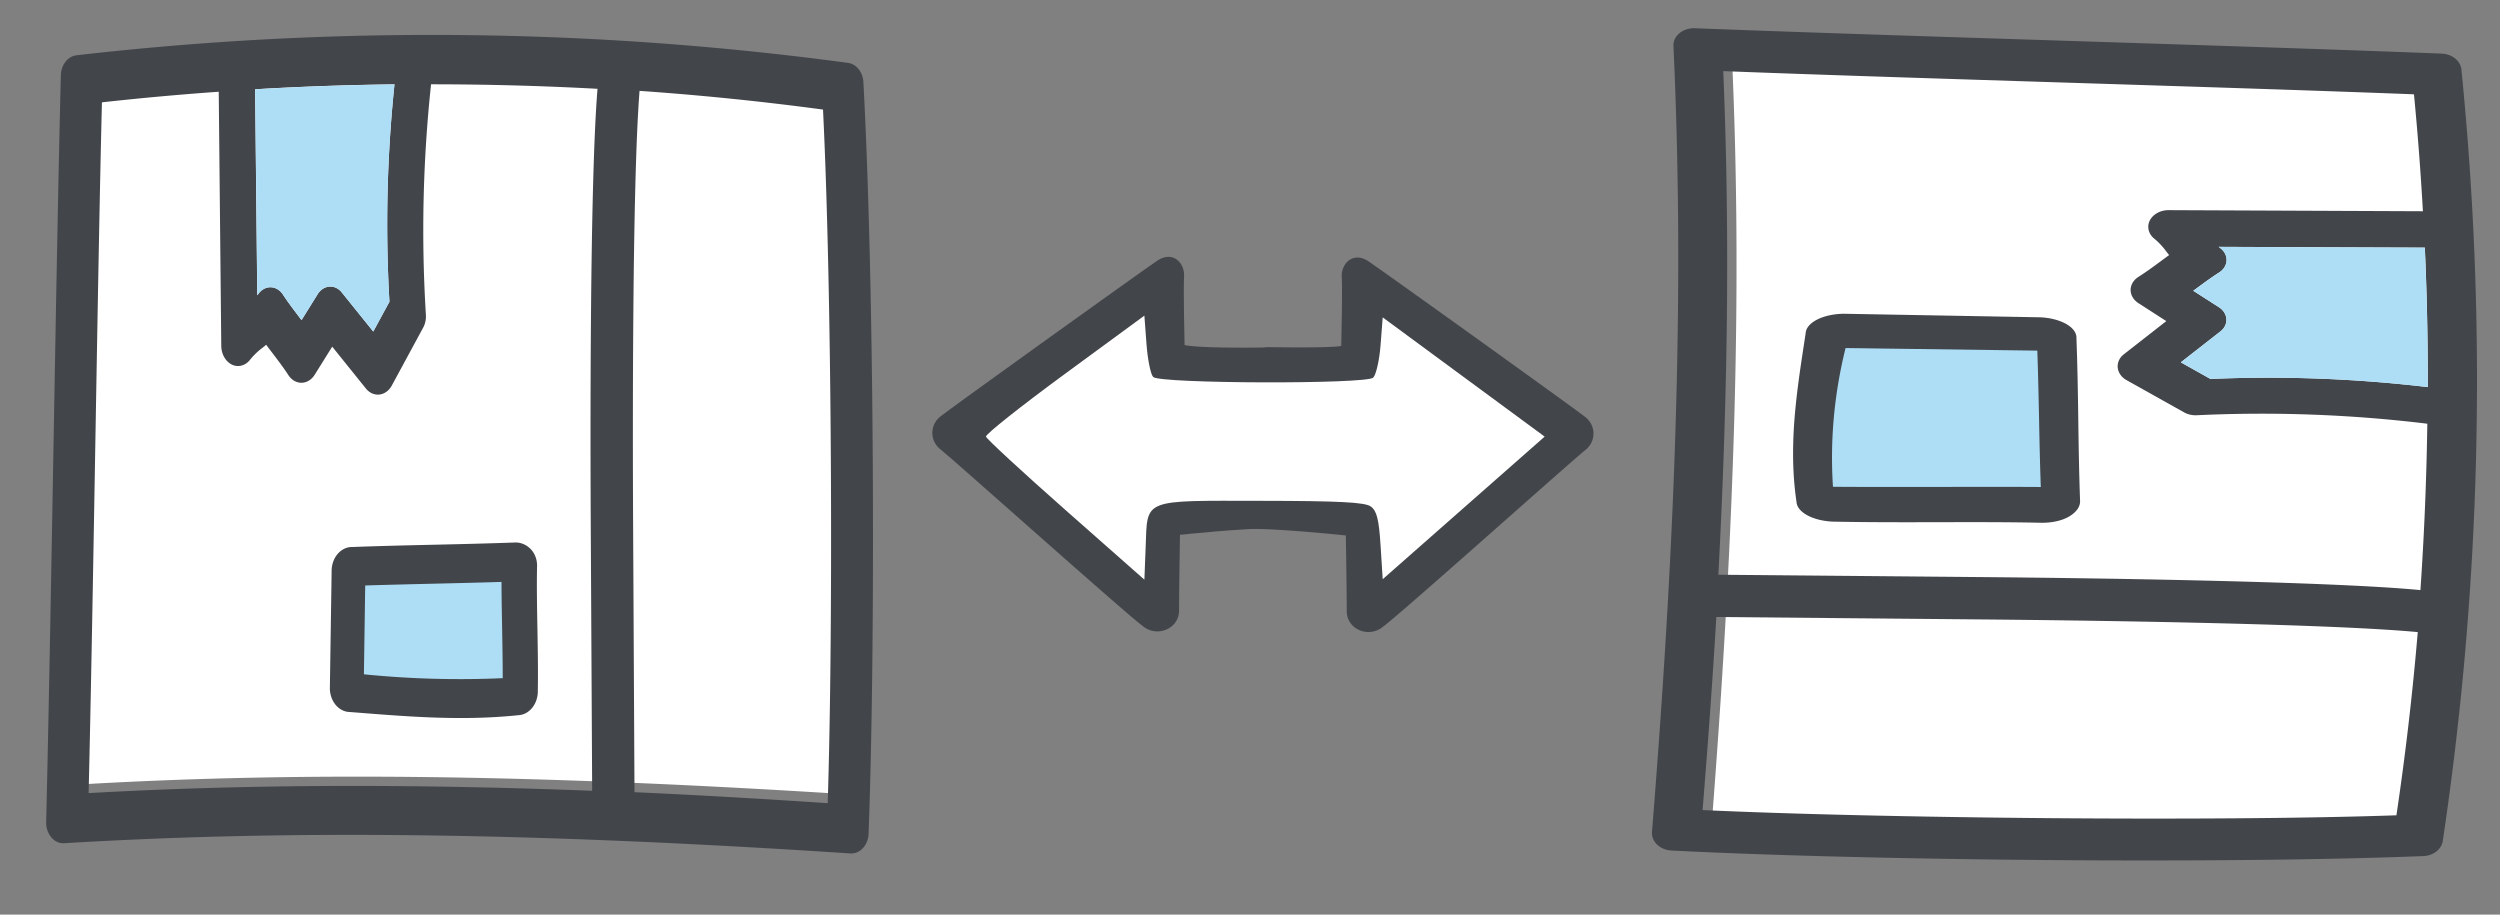
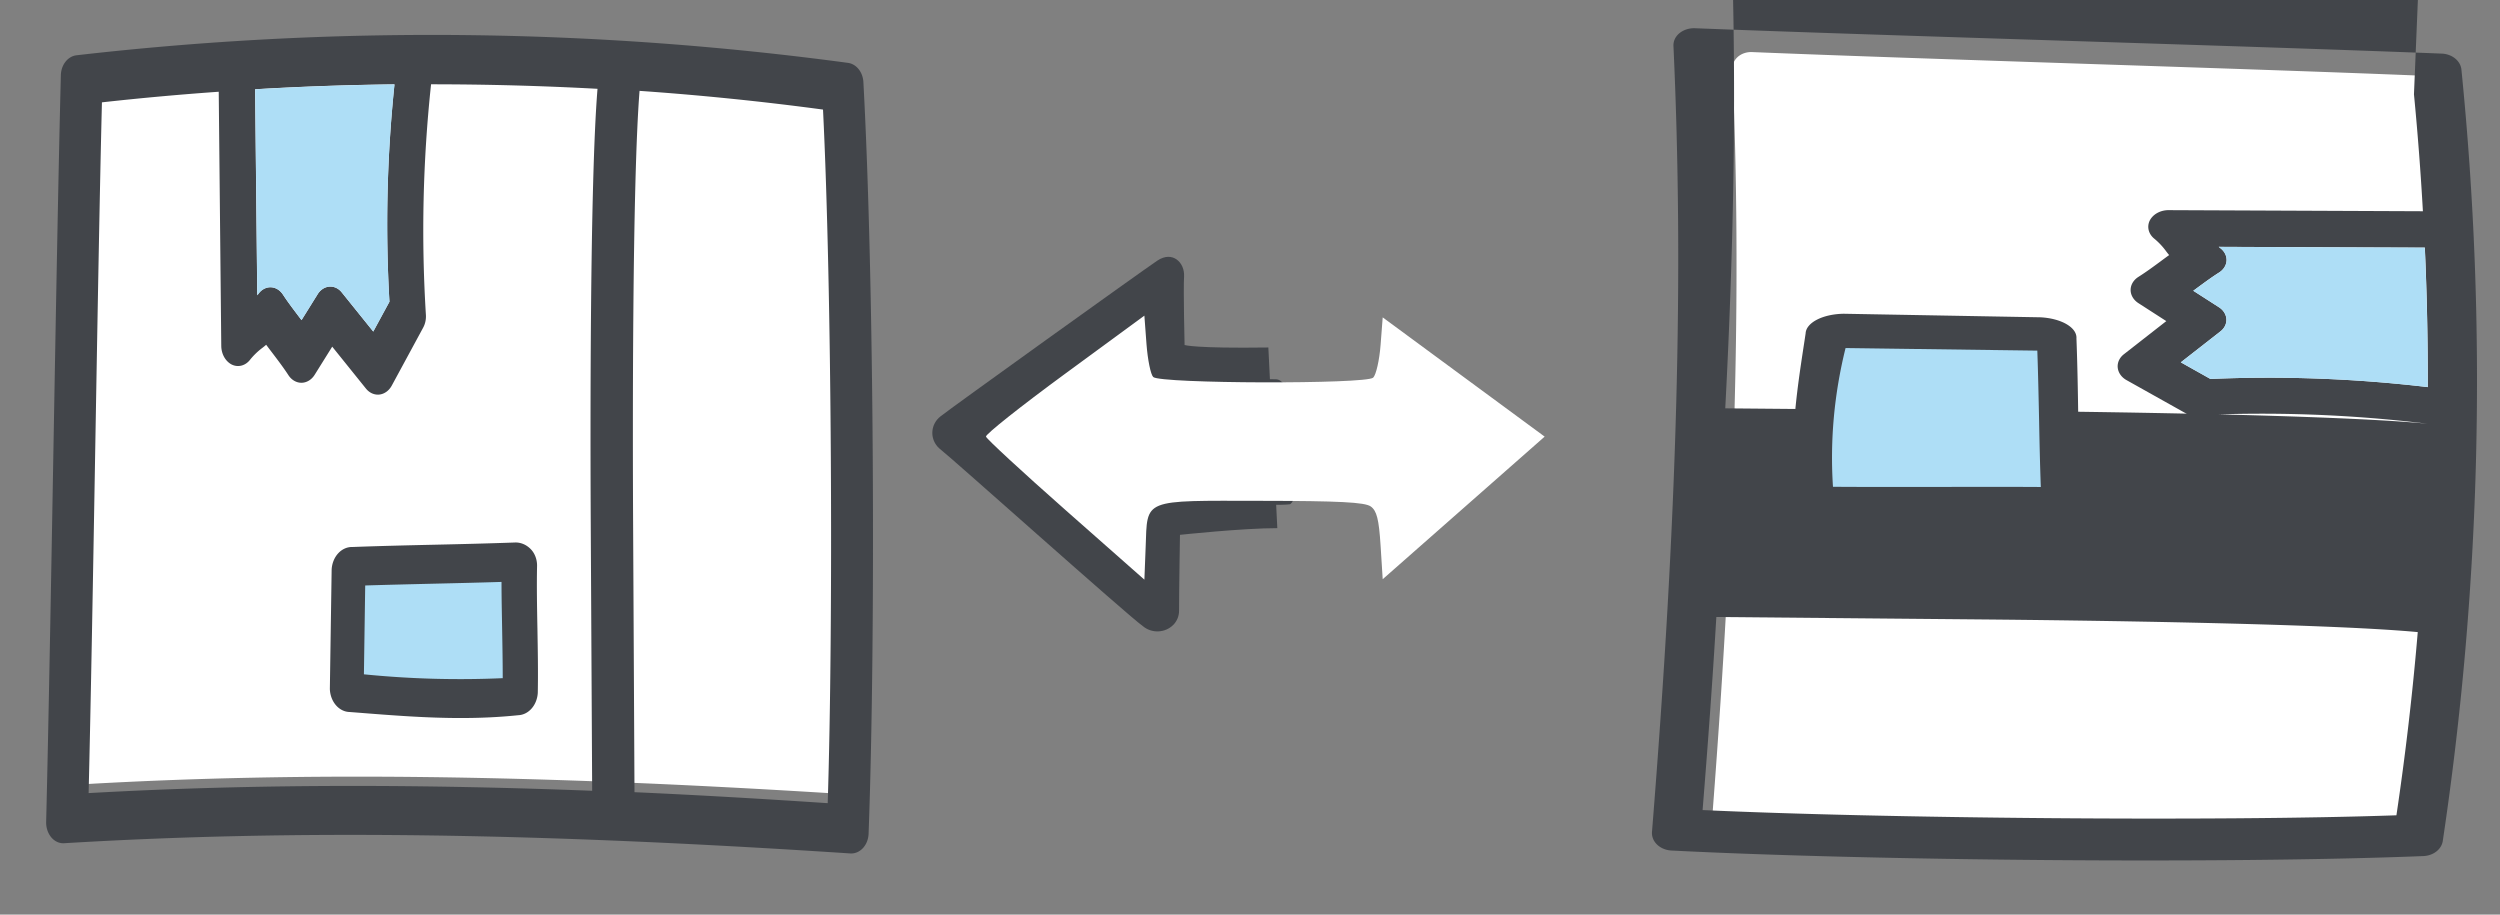
<svg xmlns="http://www.w3.org/2000/svg" xmlns:ns1="http://www.inkscape.org/namespaces/inkscape" xmlns:ns2="http://sodipodi.sourceforge.net/DTD/sodipodi-0.dtd" width="205mm" height="75mm" viewBox="0 0 205 75" version="1.1" id="svg1" ns1:version="1.3.2 (091e20e, 2023-11-25, custom)" ns2:docname="Flexibilitaet-blau.svg">
  <rect x="0" y="0" width="205" height="75" fill="#808080" stroke="none" />
  <ns2:namedview id="namedview1" pagecolor="#ffffff" bordercolor="#666666" borderopacity="1.0" ns1:showpageshadow="2" ns1:pageopacity="0.0" ns1:pagecheckerboard="0" ns1:deskcolor="#d1d1d1" ns1:document-units="mm" ns1:zoom="0.97904742" ns1:cx="397.32498" ns1:cy="397.83568" ns1:window-width="2560" ns1:window-height="1334" ns1:window-x="-11" ns1:window-y="-11" ns1:window-maximized="1" ns1:current-layer="layer1" />
  <defs id="defs1">
    <clipPath id="clip-path-1">
-       <rect id="Rechteck_2061-5" data-name="Rechteck 2061" width="16.483" height="17.362" fill="none" x="0" y="0" />
-     </clipPath>
+       </clipPath>
    <clipPath id="clip-path-1-3">
      <rect id="Rechteck_2061-5-8" data-name="Rechteck 2061" width="16.483" height="17.362" fill="none" x="0" y="0" />
    </clipPath>
  </defs>
  <g ns1:label="Ebene 1" ns1:groupmode="layer" id="layer1">
    <g id="g4">
      <g id="g1" transform="translate(-31.078,-17.025)">
        <g id="Gruppe_24400-43-8" data-name="Gruppe 24400" transform="matrix(1.039,0,0,1.233,36.769,21.843)">
          <path id="Pfad_50832-7-2" data-name="Pfad 50832" d="m 0.9,32.576 c 16.986,-0.813 35.054,-0.628 58.582,0.6 a 0.477,0.477 0 0 0 0.068,0 1.255,1.255 0 0 0 1.272,-1.177 c 0.539,-11.695 0.413,-33.184 -0.388,-44.867 a 1.251,1.251 0 0 0 -1.13,-1.146 291.809,291.809 0 0 0 -57.495,-0.453 1.249,1.249 0 0 0 -1.149,1.2 C 0.293,-1.665 -0.07,19.7 -0.434,31.3 a 1.233,1.233 0 0 0 0.382,0.921 1.306,1.306 0 0 0 0.952,0.355 z" transform="translate(0.434,15.661)" fill="#ffffff" />
        </g>
        <g id="Gruppe_24401-2-3" data-name="Gruppe 24401" transform="matrix(1.039,0,0,1.233,34.863,19.892)">
          <path id="Pfad_50833-5-2" data-name="Pfad 50833" d="m 0.955,36.3 c 18,-0.915 37.145,-0.705 62.075,0.681 a 0.569,0.569 0 0 0 0.071,0 1.371,1.371 0 0 0 1.349,-1.327 C 65.023,22.487 64.887,-1.152 64.04,-14.304 A 1.374,1.374 0 0 0 62.84,-15.595 291.073,291.073 0 0 0 1.916,-16.1 1.37,1.37 0 0 0 0.7,-14.758 C 0.308,-1.7 -0.077,21.814 -0.459,34.873 a 1.4,1.4 0 0 0 0.4,1.032 1.33,1.33 0 0 0 1.014,0.395 z m 60.267,-2.664 c -5.35,-0.3 -10.414,-0.548 -15.249,-0.73 L 45.865,15.125 c -0.037,-6.126 -0.074,-22.684 0.508,-28.86 q 7.24,0.425 14.479,1.244 v 0 c 0.699,11.95 0.823,34.166 0.37,46.129 z M 26.633,0.287 25.355,2.271 22.873,-0.329 A 1.237,1.237 0 0 0 21.89,-0.717 1.245,1.245 0 0 0 20.96,-0.206 L 19.694,1.51 c -0.089,-0.1 -0.176,-0.194 -0.262,-0.293 -0.431,-0.48 -0.838,-0.93 -1.2,-1.4 v 0 a 1.256,1.256 0 0 0 -0.946,-0.493 1.249,1.249 0 0 0 -0.979,0.419 c -0.034,0.04 -0.071,0.077 -0.108,0.114 l -0.169,-13.7 q 5.484,-0.273 11,-0.326 v 0 A 75.8,75.8 0 0 0 26.633,0.287 Z M 3.943,-12.972 q 4.6,-0.43 9.218,-0.705 l 0.2,16.894 v 0 a 1.366,1.366 0 0 0 0.847,1.257 1.294,1.294 0 0 0 1.445,-0.348 5.186,5.186 0 0 1 0.952,-0.77 c 0.1,-0.065 0.2,-0.132 0.3,-0.206 0.166,0.188 0.333,0.373 0.5,0.557 0.45,0.5 0.872,0.97 1.247,1.454 v 0 a 1.3,1.3 0 0 0 1.035,0.517 H 19.7 a 1.309,1.309 0 0 0 1.038,-0.539 l 1.38,-1.863 2.658,2.784 a 1.3,1.3 0 0 0 0.942,0.407 0.867,0.867 0 0 0 0.126,-0.006 1.311,1.311 0 0 0 0.976,-0.6 l 2.473,-3.847 a 1.374,1.374 0 0 0 0.219,-0.835 77,77 0 0 1 0.407,-15.351 q 6.556,0 13.136,0.3 c -0.61,6.274 -0.57,22.857 -0.533,29.011 l 0.111,17.673 c -6.662,-0.216 -12.911,-0.323 -18.88,-0.323 -7.29,0 -14.165,0.16 -20.861,0.477 0.349,-11.898 0.7,-34.037 1.051,-45.938 z" transform="translate(0.459,17.453)" fill="#42454a" />
        </g>
        <g id="Gruppe_24402-2-6" data-name="Gruppe 24402" transform="matrix(1.039,0,0,1.233,58.126,61.509)">
          <path id="Pfad_50834-5-2" data-name="Pfad 50834" d="m 1.061,7.614 0.613,0.04 c 2.766,0.185 5.43,0.36 8.14,0.36 1.5,0 3.006,-0.052 4.555,-0.188 v 0 A 1.6,1.6 0 0 0 15.9,6.351 c 0.034,-1.426 0,-2.883 -0.028,-4.294 -0.031,-1.38 -0.062,-2.806 -0.028,-4.17 a 1.443,1.443 0 0 0 -0.508,-1.112 1.824,1.824 0 0 0 -1.25,-0.434 c -2.03,0.062 -4.244,0.108 -6.385,0.148 -2.141,0.04 -4.38,0.086 -6.431,0.151 v 0 a 1.605,1.605 0 0 0 -1.638,1.487 L -0.51,6.08 v 0 A 1.593,1.593 0 0 0 1.061,7.614 Z M 3,-0.382 c 1.562,-0.04 3.188,-0.071 4.774,-0.1 1.546,-0.031 3.126,-0.062 4.657,-0.1 0,0.906 0.022,1.811 0.043,2.7 0.018,0.924 0.04,1.87 0.04,2.8 a 80.893,80.893 0 0 1 -9.6,-0.219 z" transform="translate(0.51,3.66)" fill="#42454a" />
        </g>
        <g id="Gruppe_24403-7-9" data-name="Gruppe 24403" transform="matrix(1.039,0,0,1.233,52,23.95)" style="fill:#aedef6;fill-opacity:1">
          <path id="Pfad_50835-2-0" data-name="Pfad 50835" d="M 7.159,9.759 5.881,11.743 3.4,9.143 A 1.242,1.242 0 0 0 1.487,9.269 L 0.22,10.982 c -0.089,-0.1 -0.176,-0.2 -0.265,-0.293 -0.428,-0.48 -0.835,-0.933 -1.2,-1.4 v 0 A 1.261,1.261 0 0 0 -2.185,8.8 1.249,1.249 0 0 0 -3.164,9.219 C -3.198,9.256 -3.235,9.296 -3.272,9.33 l -0.17,-13.696 q 5.479,-0.273 11,-0.326 v 0 A 75.55,75.55 0 0 0 7.159,9.759 Z" transform="translate(3.442,4.692)" fill="#ffffff" style="fill:#aedef6;fill-opacity:1" />
        </g>
        <g id="Gruppe_24404-3-1" data-name="Gruppe 24404" transform="matrix(1.039,0,0,1.233,60.919,64.742)" style="fill:#aedef6;fill-opacity:1">
          <path id="Pfad_50836-1-6" data-name="Pfad 50836" d="M 0.069,0.16 C 1.849,0.114 3.7,0.077 5.514,0.04 c 1.762,-0.034 3.567,-0.071 5.313,-0.117 0,1.053 0.028,2.11 0.049,3.142 0.022,1.072 0.046,2.171 0.046,3.259 A 90.042,90.042 0 0 1 -0.033,6.068 Z" transform="translate(0.033,0.077)" fill="#ffffff" style="fill:#aedef6;fill-opacity:1" />
        </g>
      </g>
      <g id="g3" transform="translate(-8.107,-15.696)">
        <g id="Gruppe_24400-43-8-0" data-name="Gruppe 24400" transform="matrix(-0.015,1.039,-1.233,-0.018,209.666,20.811)">
          <path id="Pfad_50832-7-2-5" data-name="Pfad 50832" d="m 0.9,32.576 c 16.986,-0.813 35.054,-0.628 58.582,0.6 a 0.477,0.477 0 0 0 0.068,0 1.255,1.255 0 0 0 1.272,-1.177 c 0.539,-11.695 0.413,-33.184 -0.388,-44.867 a 1.251,1.251 0 0 0 -1.13,-1.146 291.809,291.809 0 0 0 -57.495,-0.453 1.249,1.249 0 0 0 -1.149,1.2 C 0.293,-1.665 -0.07,19.7 -0.434,31.3 a 1.233,1.233 0 0 0 0.382,0.921 1.306,1.306 0 0 0 0.952,0.355 z" transform="translate(0.434,15.661)" fill="#ffffff" />
        </g>
-         <path id="Pfad_50833-5-2-3" data-name="Pfad 50833" d="m 145.33,19.455 c 0.861,18.719 0.318,38.607 -1.762,64.486 a 0.702,0.591 0.819 0 0 -0.001,0.074 1.691,1.425 0.819 0 0 1.617,1.425 c 16.23,0.828 45.386,1.103 61.619,0.455 a 1.695,1.428 0.819 0 0 1.61,-1.224 359.014,302.465 0.819 0 0 1.528,-63.293 1.69,1.424 0.819 0 0 -1.637,-1.287 c -16.098,-0.638 -45.092,-1.452 -61.192,-2.079 a 1.727,1.455 0.819 0 0 -1.279,0.397 1.64,1.382 0.819 0 0 -0.502,1.047 z m 2.39,62.666 c 0.449,-5.554 0.831,-10.811 1.127,-15.831 l 21.931,0.201 c 7.556,0.07 27.977,0.323 35.585,1.037 q -0.632,7.515 -1.749,15.022 v 0 c -14.748,0.516 -42.149,0.253 -56.896,-0.429 z m 41.643,-35.351 -2.428,-1.363 3.243,-2.533 a 1.526,1.285 0.819 0 0 0.493,-1.015 1.536,1.294 0.819 0 0 -0.616,-0.975 l -2.098,-1.346 c 0.125,-0.091 0.242,-0.179 0.365,-0.267 0.598,-0.439 1.159,-0.854 1.744,-1.222 v 0 a 1.549,1.305 0.819 0 0 0.622,-0.974 1.541,1.298 0.819 0 0 -0.502,-1.025 c -0.049,-0.036 -0.094,-0.075 -0.139,-0.114 l 16.899,0.066 q 0.255,5.703 0.239,11.435 v 0 A 93.493,78.767 0.819 0 0 189.363,46.77 Z M 206.052,23.428 q 0.462,4.787 0.733,9.59 l -20.838,-0.09 v 0 a 1.685,1.419 0.819 0 0 -1.563,0.858 1.596,1.345 0.819 0 0 0.408,1.508 6.396,5.389 0.819 0 1 0.935,1.003 c 0.079,0.105 0.16,0.21 0.25,0.315 -0.234,0.169 -0.465,0.339 -0.694,0.51 -0.623,0.459 -1.209,0.889 -1.812,1.27 v 0 a 1.603,1.351 0.819 0 0 -0.653,1.066 l -2e-4,0.014 a 1.615,1.36 0.819 0 0 0.649,1.088 l 2.277,1.467 -3.473,2.713 a 1.603,1.351 0.819 0 0 -0.516,0.972 1.069,0.901 0.819 0 0 0.006,0.131 1.617,1.362 0.819 0 0 0.725,1.025 l 4.708,2.637 a 1.695,1.428 0.819 0 0 1.027,0.242 94.973,80.014 0.819 0 1 18.926,0.694 q -0.097,6.812 -0.565,13.643 c -7.729,-0.744 -28.181,-0.995 -35.771,-1.065 l -21.798,-0.196 c 0.365,-6.918 0.59,-13.409 0.679,-19.611 0.108,-7.575 0.013,-14.721 -0.278,-21.684 14.668,0.572 41.967,1.327 56.639,1.902 z" fill="#42454a" style="stroke-width:1.132" />
+         <path id="Pfad_50833-5-2-3" data-name="Pfad 50833" d="m 145.33,19.455 c 0.861,18.719 0.318,38.607 -1.762,64.486 a 0.702,0.591 0.819 0 0 -0.001,0.074 1.691,1.425 0.819 0 0 1.617,1.425 c 16.23,0.828 45.386,1.103 61.619,0.455 a 1.695,1.428 0.819 0 0 1.61,-1.224 359.014,302.465 0.819 0 0 1.528,-63.293 1.69,1.424 0.819 0 0 -1.637,-1.287 c -16.098,-0.638 -45.092,-1.452 -61.192,-2.079 a 1.727,1.455 0.819 0 0 -1.279,0.397 1.64,1.382 0.819 0 0 -0.502,1.047 z m 2.39,62.666 c 0.449,-5.554 0.831,-10.811 1.127,-15.831 l 21.931,0.201 c 7.556,0.07 27.977,0.323 35.585,1.037 q -0.632,7.515 -1.749,15.022 v 0 c -14.748,0.516 -42.149,0.253 -56.896,-0.429 z m 41.643,-35.351 -2.428,-1.363 3.243,-2.533 a 1.526,1.285 0.819 0 0 0.493,-1.015 1.536,1.294 0.819 0 0 -0.616,-0.975 l -2.098,-1.346 c 0.125,-0.091 0.242,-0.179 0.365,-0.267 0.598,-0.439 1.159,-0.854 1.744,-1.222 v 0 a 1.549,1.305 0.819 0 0 0.622,-0.974 1.541,1.298 0.819 0 0 -0.502,-1.025 c -0.049,-0.036 -0.094,-0.075 -0.139,-0.114 l 16.899,0.066 q 0.255,5.703 0.239,11.435 v 0 A 93.493,78.767 0.819 0 0 189.363,46.77 Z M 206.052,23.428 q 0.462,4.787 0.733,9.59 l -20.838,-0.09 v 0 a 1.685,1.419 0.819 0 0 -1.563,0.858 1.596,1.345 0.819 0 0 0.408,1.508 6.396,5.389 0.819 0 1 0.935,1.003 c 0.079,0.105 0.16,0.21 0.25,0.315 -0.234,0.169 -0.465,0.339 -0.694,0.51 -0.623,0.459 -1.209,0.889 -1.812,1.27 v 0 a 1.603,1.351 0.819 0 0 -0.653,1.066 l -2e-4,0.014 a 1.615,1.36 0.819 0 0 0.649,1.088 l 2.277,1.467 -3.473,2.713 a 1.603,1.351 0.819 0 0 -0.516,0.972 1.069,0.901 0.819 0 0 0.006,0.131 1.617,1.362 0.819 0 0 0.725,1.025 l 4.708,2.637 a 1.695,1.428 0.819 0 0 1.027,0.242 94.973,80.014 0.819 0 1 18.926,0.694 c -7.729,-0.744 -28.181,-0.995 -35.771,-1.065 l -21.798,-0.196 c 0.365,-6.918 0.59,-13.409 0.679,-19.611 0.108,-7.575 0.013,-14.721 -0.278,-21.684 14.668,0.572 41.967,1.327 56.639,1.902 z" fill="#42454a" style="stroke-width:1.132" />
        <g id="Gruppe_24402-2-6-6" data-name="Gruppe 24402" transform="matrix(-0.024,1.039,-2.024,-0.018,179.025,41.599)">
          <path id="Pfad_50834-5-2-1" data-name="Pfad 50834" d="m 1.061,7.614 0.613,0.04 c 2.766,0.185 5.43,0.36 8.14,0.36 1.5,0 3.006,-0.052 4.555,-0.188 v 0 A 1.6,1.6 0 0 0 15.9,6.351 c 0.034,-1.426 0,-2.883 -0.028,-4.294 -0.031,-1.38 -0.062,-2.806 -0.028,-4.17 a 1.443,1.443 0 0 0 -0.508,-1.112 1.824,1.824 0 0 0 -1.25,-0.434 c -2.03,0.062 -4.244,0.108 -6.385,0.148 -2.141,0.04 -4.38,0.086 -6.431,0.151 v 0 a 1.605,1.605 0 0 0 -1.638,1.487 L -0.51,6.08 v 0 A 1.593,1.593 0 0 0 1.061,7.614 Z M 3,-0.382 c 1.562,-0.04 3.188,-0.071 4.774,-0.1 1.546,-0.031 3.126,-0.062 4.657,-0.1 0,0.906 0.022,1.811 0.043,2.7 0.018,0.924 0.04,1.87 0.04,2.8 a 80.893,80.893 0 0 1 -9.6,-0.219 z" transform="translate(0.51,3.66)" fill="#42454a" />
        </g>
        <path id="Pfad_50835-2-0-4" data-name="Pfad 50835" d="m 189.362,46.771 -2.428,-1.363 3.243,-2.532 a 1.532,1.291 0.819 0 0 -0.127,-1.99 l -2.094,-1.347 c 0.125,-0.091 0.249,-0.179 0.365,-0.27 0.598,-0.436 1.163,-0.851 1.744,-1.222 v 0 a 1.555,1.31 0.819 0 0 0.617,-0.968 1.541,1.298 0.819 0 0 -0.502,-1.025 c -0.045,-0.036 -0.094,-0.075 -0.135,-0.114 l 16.894,0.065 q 0.255,5.698 0.239,11.435 v 0 a 93.184,78.507 0.819 0 0 -17.816,-0.669 z" fill="#ffffff" style="fill:#aedef6;fill-opacity:1;stroke-width:1.132" />
        <g id="Gruppe_24404-3-1-7" data-name="Gruppe 24404" transform="matrix(-0.032,1.039,-2.662,-0.018,175.801,44.346)" style="fill:#aedef6;fill-opacity:1">
          <path id="Pfad_50836-1-6-8" data-name="Pfad 50836" d="M 0.069,0.16 C 1.849,0.114 3.7,0.077 5.514,0.04 c 1.762,-0.034 3.567,-0.071 5.313,-0.117 0,1.053 0.028,2.11 0.049,3.142 0.022,1.072 0.046,2.171 0.046,3.259 A 90.042,90.042 0 0 1 -0.033,6.068 Z" transform="translate(0.033,0.077)" fill="#ffffff" style="fill:#aedef6;fill-opacity:1" />
        </g>
      </g>
      <g id="Gruppe_36169-6" data-name="Gruppe 36169" transform="matrix(1.834,0,0,1.769,100.444,21.121)" style="fill:#42454a;fill-opacity:1">
        <g id="Gruppe_36165-9" data-name="Gruppe 36165" clip-path="url(#clip-path-1)" style="fill:#42454a;fill-opacity:1">
-           <path id="Pfad_337057-7" data-name="Pfad 337057" d="M 1.931,4.152 C 5.258,4.2 5.2,4.085 5.2,4.085 c 0,0 0.059,-2.541 0.023,-3.177 -0.036,-0.636 0.51,-1.208 1.194,-0.734 0.684,0.474 9.31,6.89 9.7,7.222 a 0.984,0.984 0 0 1 0.127,1.4 1.222,1.222 0 0 1 -0.088,0.09 c -0.508,0.4 -8.447,7.765 -9.089,8.225 A 0.985,0.985 0 0 1 5.7,17.049 0.946,0.946 0 0 1 5.447,16.396 c 0,-0.933 -0.041,-3.514 -0.041,-3.514 0,0 -2.786,-0.31 -4.352,-0.31 -1.566,0 -1.468,-8.227 0.881,-8.42" fill="#161716" style="fill:#42454a;fill-opacity:1" />
-           <path id="Pfad_337058-4" data-name="Pfad 337058" d="m 7.719,4.049 0.02,2.186 A 1.153,1.153 0 0 1 6.595,7.4 v 0 A 25.716,25.716 0 0 0 3.144,7.219 c -1.152,0.067 -0.907,5.606 -0.321,5.7 0.586,0.094 3.778,0.039 3.778,0.039 a 1.153,1.153 0 0 1 1.145,1.16 v 0 l -0.019,2.739 7.646,-6.965 z" transform="translate(-0.89,-1.595)" fill="#ffffff" style="fill:#42454a;fill-opacity:1" />
-         </g>
+           </g>
      </g>
      <g id="g4056" transform="matrix(1.847,0,0,1.782,2.133,-192.926)" style="fill:#42454a;fill-opacity:1">
        <g id="Gruppe_36169-6-0" data-name="Gruppe 36169" transform="matrix(-0.993,0,0,0.993,56.6,120.083)" style="fill:#42454a;fill-opacity:1">
          <g id="Gruppe_36165-9-0" data-name="Gruppe 36165" clip-path="url(#clip-path-1-3)" style="fill:#42454a;fill-opacity:1">
            <path id="Pfad_337057-7-0" data-name="Pfad 337057" d="M 1.455,4.2 C 4.782,4.248 5.2,4.085 5.2,4.085 c 0,0 0.059,-2.541 0.023,-3.177 -0.036,-0.636 0.51,-1.208 1.194,-0.734 0.684,0.474 9.31,6.89 9.7,7.222 0.427,0.349 0.484,0.98 0.127,1.4 -0.028,0.031 -0.057,0.062 -0.088,0.09 -0.508,0.4 -8.447,7.765 -9.089,8.225 C 6.669,17.462 6.065,17.434 5.7,17.049 5.535,16.872 5.445,16.638 5.447,16.396 c 0,-0.933 -0.041,-3.514 -0.041,-3.514 0,0 -2.786,-0.31 -4.352,-0.31" fill="#161716" ns2:nodetypes="ccsscccccccc" style="fill:#42454a;fill-opacity:1" />
            <path id="Pfad_337058-4-1" data-name="Pfad 337058" d="m 7.719,4.049 0.02,2.186 C 7.746,6.873 7.233,7.395 6.595,7.4 v 0 C 5.45,7.262 3.155,7.249 2.002,7.267 0.85,7.334 0.81,12.968 1.396,13.062 1.982,13.156 6.601,12.958 6.601,12.958 c 0.636,0.004 1.149,0.524 1.145,1.16 v 0 l -0.019,2.739 7.646,-6.965 z" fill="#ffffff" ns2:nodetypes="ccsscscscccc" transform="translate(-0.89,-1.595)" style="fill:#42454a;fill-opacity:1" />
          </g>
        </g>
      </g>
      <path style="fill:#ffffff;fill-opacity:1;stroke:none;stroke-width:0.343px;stroke-linecap:butt;stroke-linejoin:miter;stroke-opacity:1" d="m 87.383,41.834 c -3.551,-3.135 -6.492,-5.85 -6.534,-6.034 -0.043,-0.184 2.862,-2.49 6.456,-5.126 l 6.534,-4.792 0.174,2.335 c 0.096,1.284 0.345,2.499 0.552,2.698 0.573,0.551 17.467,0.6 18.036,0.052 0.238,-0.229 0.511,-1.434 0.607,-2.679 l 0.174,-2.263 6.64,4.889 6.64,4.889 -6.64,5.846 -6.64,5.846 -0.174,-2.76 c -0.136,-2.154 -0.314,-2.858 -0.811,-3.208 -0.487,-0.343 -2.594,-0.451 -8.949,-0.459 -9.856,-0.013 -9.349,-0.216 -9.505,3.808 l -0.103,2.657 z" id="path4075" />
    </g>
  </g>
</svg>